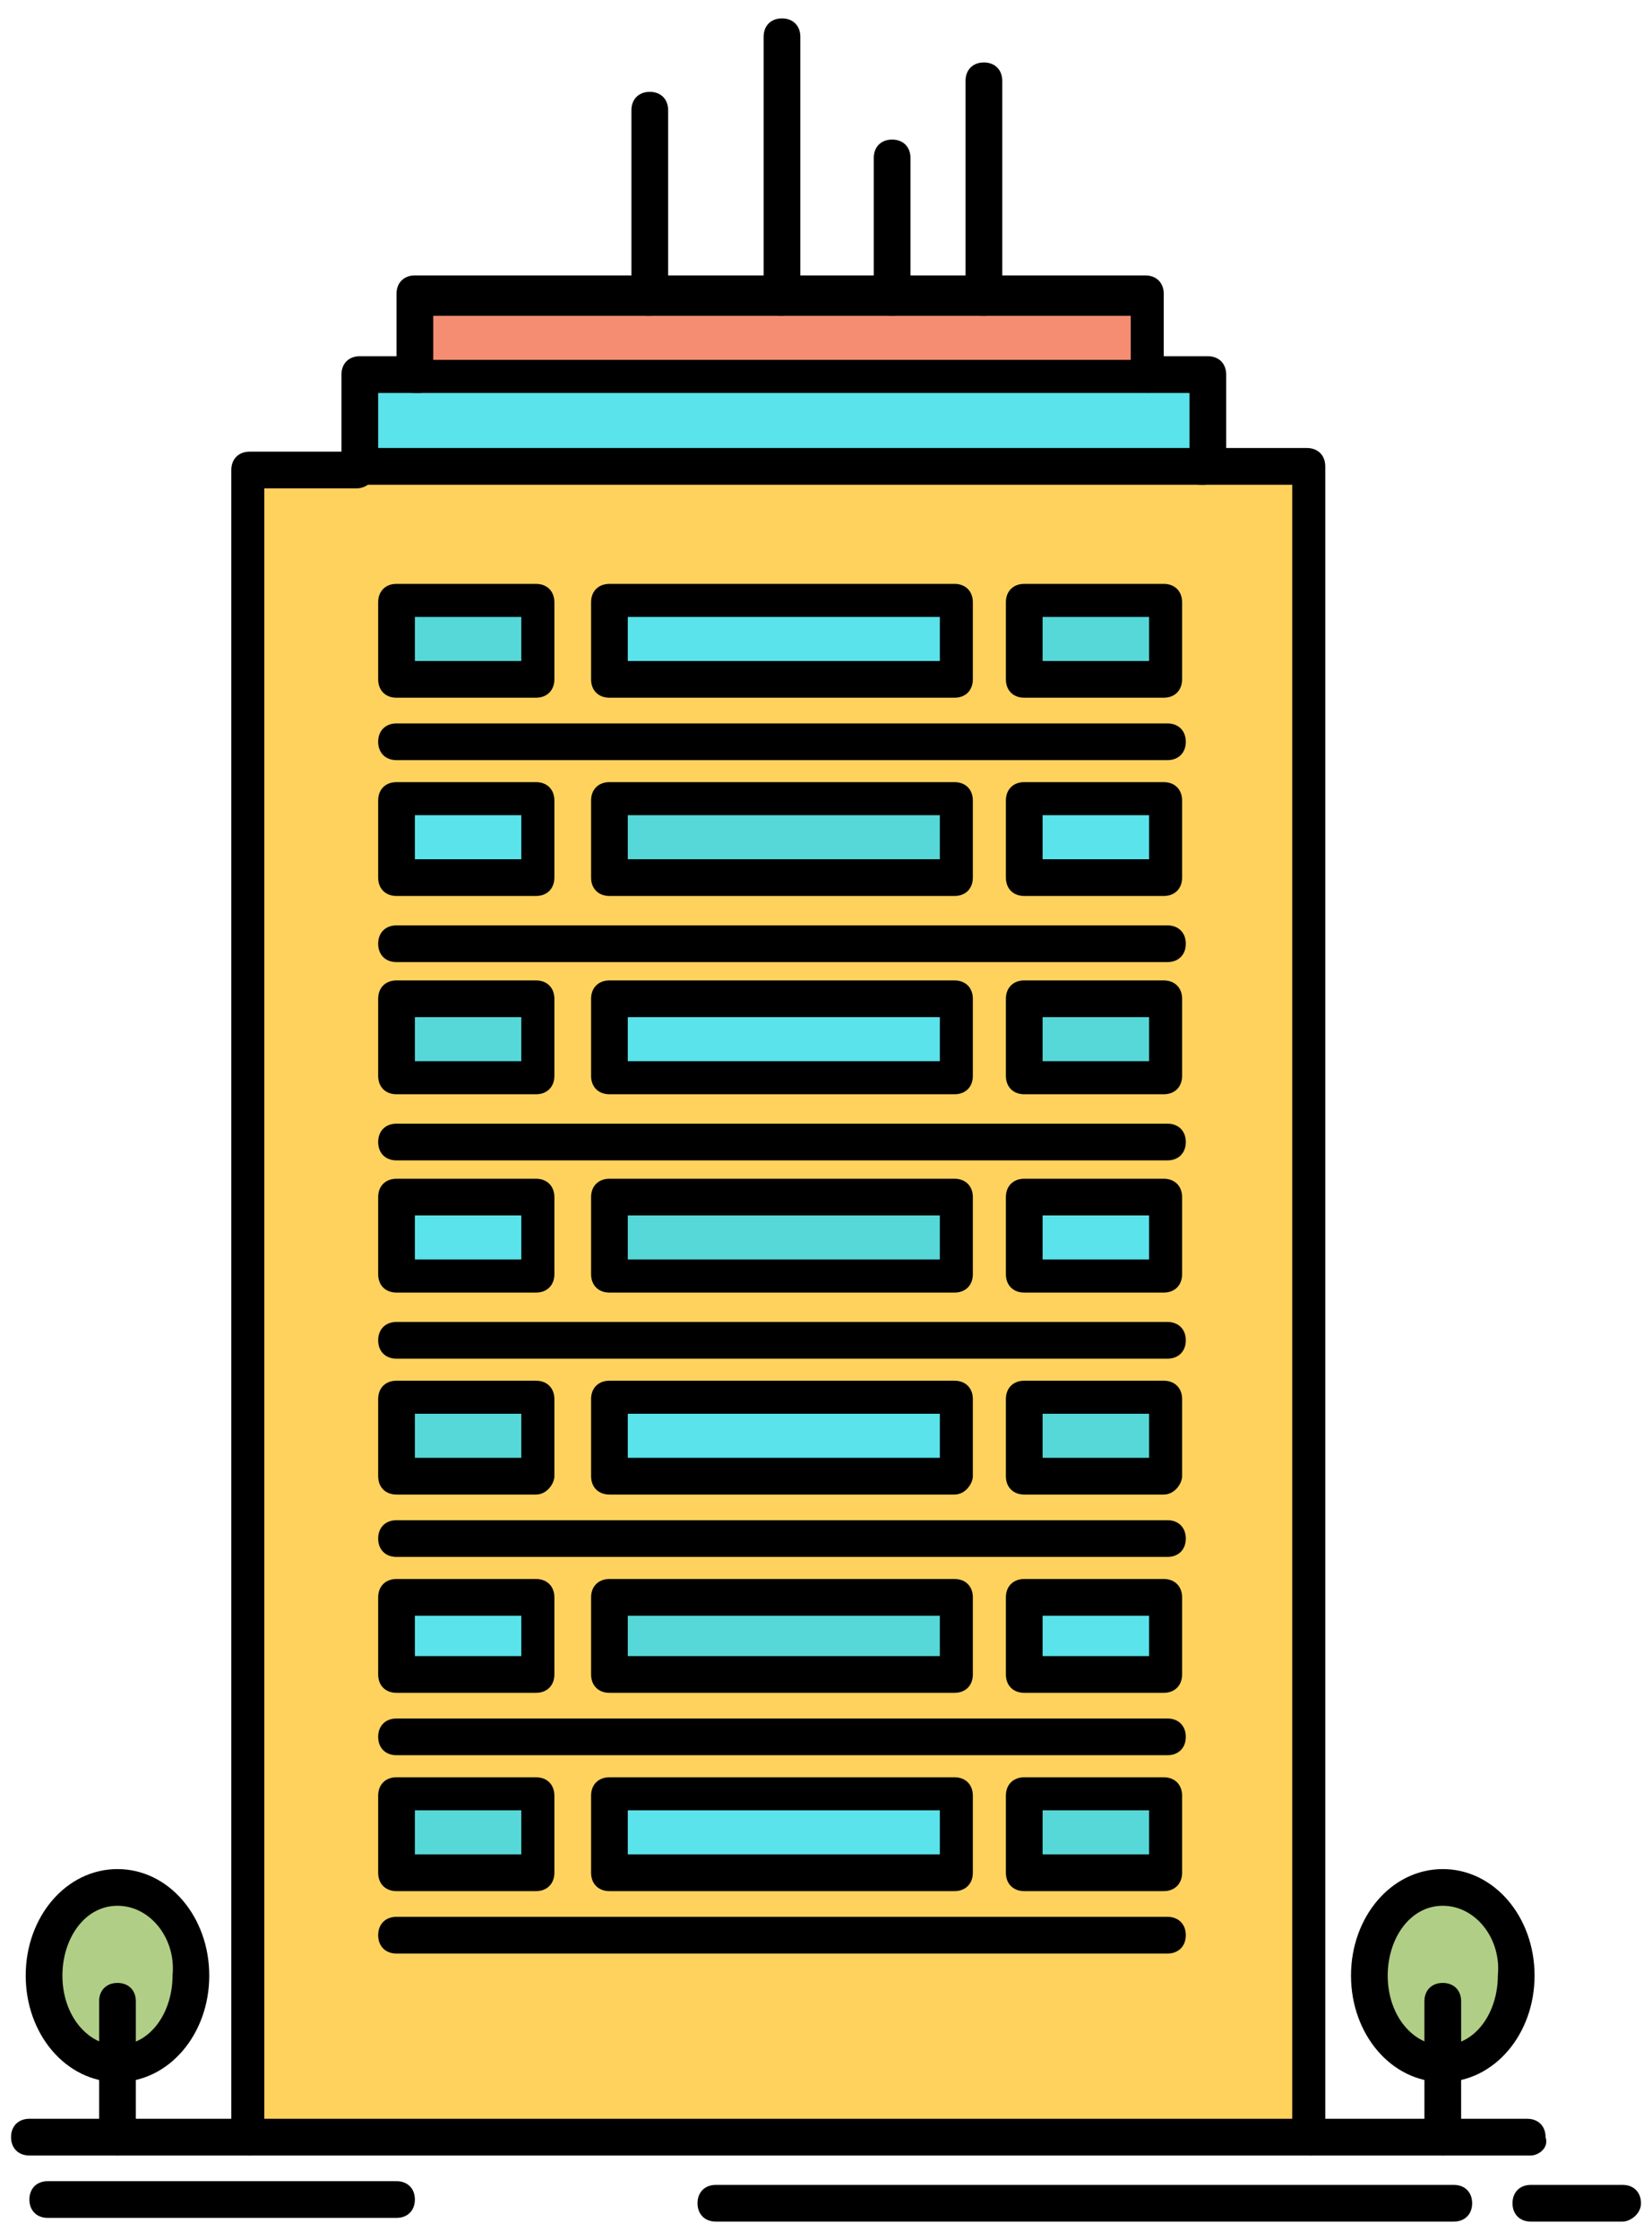
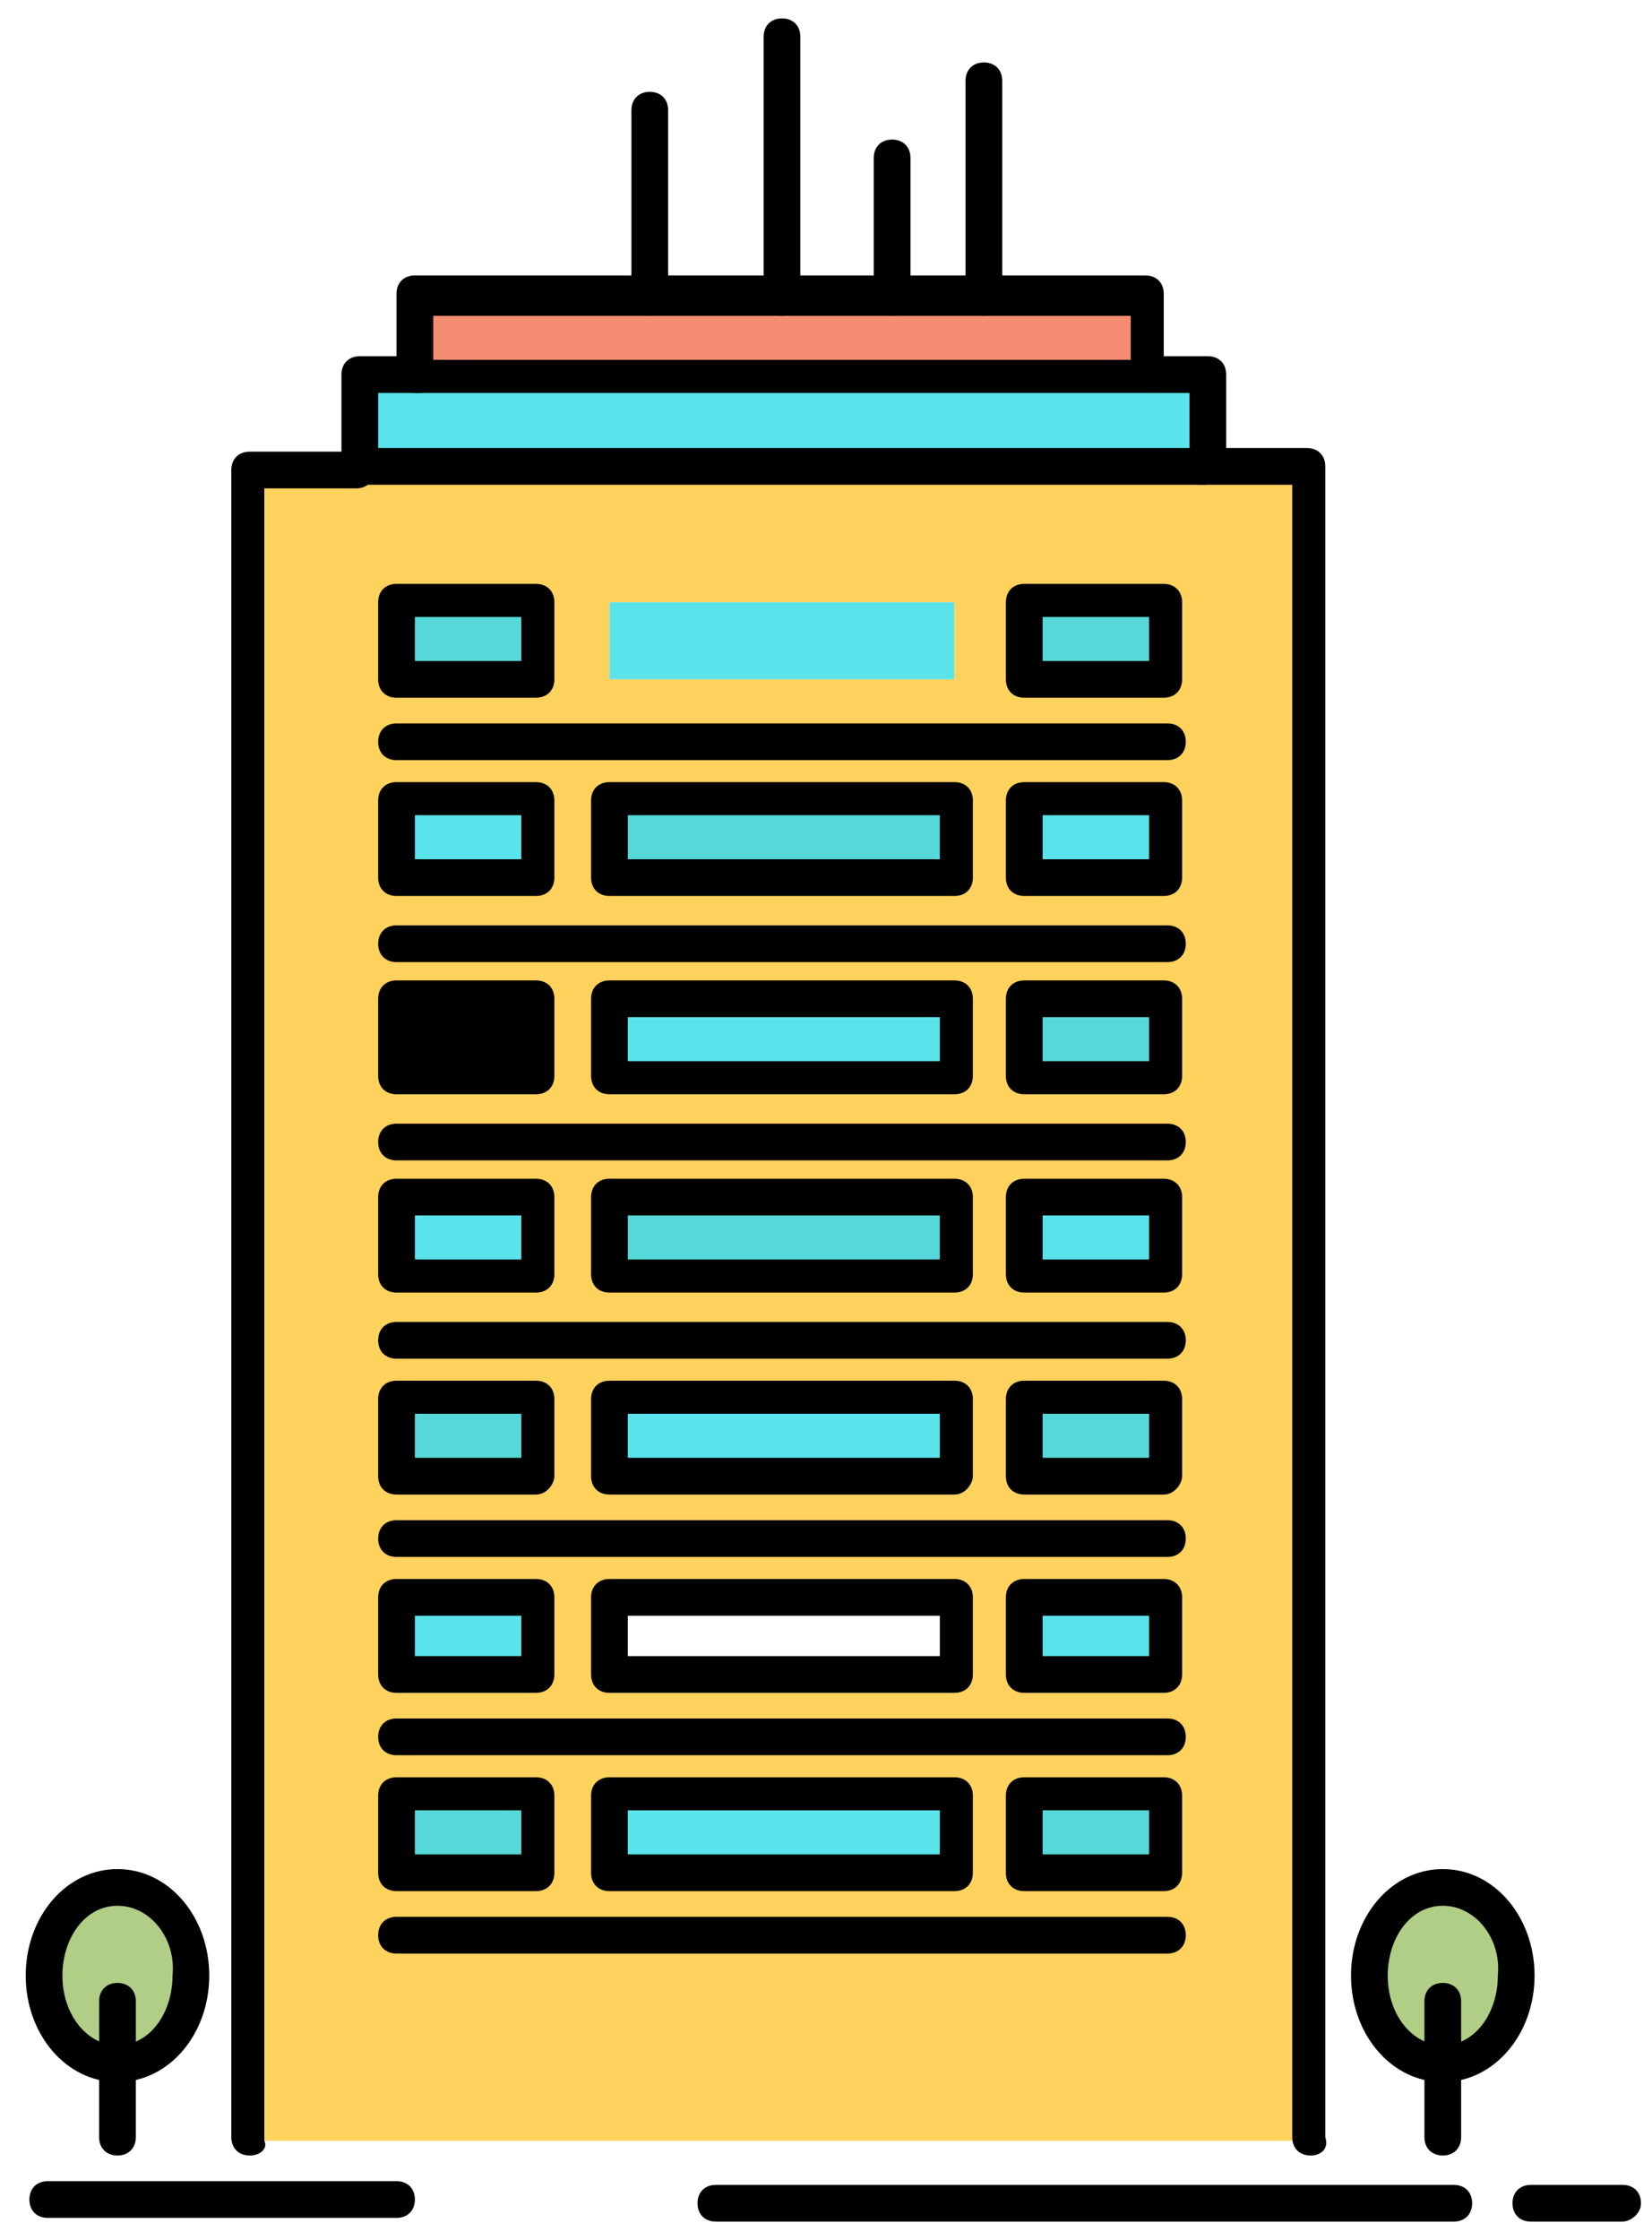
<svg xmlns="http://www.w3.org/2000/svg" width="45" height="61" viewBox="0 0 45 61" fill="none">
  <path d="M3.2 56.201C2.1 56.201 1.2 55.101 1.2 53.801C1.2 52.501 2.1 51.401 3.2 51.401C4.301 51.401 5.2 52.501 5.2 53.801C5.2 55.201 4.301 56.201 3.2 56.201Z" fill="#B0CE86" />
  <path d="M39.301 56.201C38.2 56.201 37.301 55.101 37.301 53.801C37.301 52.501 38.2 51.401 39.301 51.401C40.401 51.401 41.301 52.501 41.301 53.801C41.4 55.201 40.5 56.201 39.301 56.201Z" fill="#B0CE86" />
  <path d="M31.7 48.9H27.9V51H31.7V48.9Z" fill="#56D8D8" />
  <path d="M14.601 48.9H10.801V51H14.601V48.9Z" fill="#56D8D8" />
-   <path d="M26 43.501H16.601V45.601H26V43.501Z" fill="#56D8D8" />
  <path d="M31.7 38.101H27.9V40.201H31.7V38.101Z" fill="#56D8D8" />
  <path d="M14.601 38.101H10.801V40.201H14.601V38.101Z" fill="#56D8D8" />
  <path d="M26 32.601H16.601V34.701H26V32.601Z" fill="#56D8D8" />
  <path d="M31.7 27.201H27.9V29.301H31.7V27.201Z" fill="#56D8D8" />
  <path d="M14.601 27.201H10.801V29.301H14.601V27.201Z" fill="#56D8D8" />
  <path d="M26 21.8H16.601V23.9H26V21.8Z" fill="#56D8D8" />
  <path d="M14.601 16.4H10.801V18.5H14.601V16.4Z" fill="#56D8D8" />
  <path d="M31.7 16.4H27.9V18.5H31.7V16.4Z" fill="#56D8D8" />
  <path d="M26 48.9H16.601V51H26V48.9Z" fill="#5AE3EB" />
  <path d="M31.7 43.501H27.9V45.601H31.7V43.501Z" fill="#5AE3EB" />
  <path d="M14.601 43.501H10.801V45.601H14.601V43.501Z" fill="#5AE3EB" />
  <path d="M26 38.101H16.601V40.201H26V38.101Z" fill="#5AE3EB" />
  <path d="M31.7 32.601H27.9V34.701H31.7V32.601Z" fill="#5AE3EB" />
  <path d="M14.601 32.601H10.801V34.701H14.601V32.601Z" fill="#5AE3EB" />
  <path d="M26 27.201H16.601V29.301H26V27.201Z" fill="#5AE3EB" />
  <path d="M31.7 21.8H27.9V23.9H31.7V21.8Z" fill="#5AE3EB" />
  <path d="M14.601 21.8H10.801V23.9H14.601V21.8Z" fill="#5AE3EB" />
  <path d="M26 16.4H16.601V18.5H26V16.4Z" fill="#5AE3EB" />
  <path d="M31.2 8.101V10.201H11.301V8.101H17.7H21.301H24.301H26.801H31.2Z" fill="#F58D72" />
  <path d="M32.801 10.201V12.8H9.7V10.201H11.301H31.2H32.801Z" fill="#5AE3EB" />
  <path d="M35.7 12.8V58.3H6.801V12.8H9.7H32.7H35.7ZM31.7 51.001V48.901H27.9V51.001H31.7ZM31.7 45.601V43.501H27.9V45.601H31.7ZM31.7 40.201V38.101H27.9V40.201H31.7ZM31.7 34.8V32.7H27.9V34.8H31.7ZM31.7 29.3V27.2H27.9V29.3H31.7ZM31.7 23.9V21.8H27.9V23.9H31.7ZM31.7 18.501V16.401H27.9V18.501H31.7ZM26 51.001V48.901H16.601V51.001H26ZM26 45.601V43.501H16.601V45.601H26ZM26 40.201V38.101H16.601V40.201H26ZM26 34.8V32.7H16.601V34.8H26ZM26 29.3V27.2H16.601V29.3H26ZM26 23.9V21.8H16.601V23.9H26ZM26 18.501V16.401H16.601V18.501H26ZM14.601 51.001V48.901H10.801V51.001H14.601ZM14.601 45.601V43.501H10.801V45.601H14.601ZM14.601 40.201V38.101H10.801V40.201H14.601ZM14.601 34.8V32.7H10.801V34.8H14.601ZM14.601 29.3V27.2H10.801V29.3H14.601ZM14.601 23.9V21.8H10.801V23.9H14.601ZM14.601 18.501V16.401H10.801V18.501H14.601Z" fill="#FFD25D" />
  <path d="M35.7 58.701C35.4 58.701 35.2 58.501 35.2 58.201V13.201H32.7C32.4 13.201 32.2 13.001 32.2 12.701C32.2 12.401 32.4 12.201 32.7 12.201H35.6C35.9 12.201 36.1 12.401 36.1 12.701V58.201C36.2 58.501 36 58.701 35.7 58.701Z" fill="black" />
  <path d="M6.801 58.701C6.5 58.701 6.301 58.501 6.301 58.201V12.8C6.301 12.5 6.5 12.3 6.801 12.3H9.7C10 12.3 10.2 12.5 10.2 12.8C10.2 13.1 10 13.3 9.7 13.3H7.2V58.3C7.301 58.501 7.101 58.701 6.801 58.701Z" fill="black" />
  <path d="M32.801 13.201H9.801C9.5 13.201 9.301 13.001 9.301 12.701V10.201C9.301 9.901 9.5 9.701 9.801 9.701H11.401C11.701 9.701 11.901 9.901 11.901 10.201C11.901 10.501 11.701 10.701 11.401 10.701H10.301V12.201H32.401V10.701H31.301C31 10.701 30.801 10.501 30.801 10.201C30.801 9.901 31 9.701 31.301 9.701H32.901C33.201 9.701 33.401 9.901 33.401 10.201V12.701C33.2 13.001 33 13.201 32.801 13.201Z" fill="black" />
  <path d="M31.2 10.701H11.301C11 10.701 10.801 10.501 10.801 10.201V8.001C10.801 7.701 11 7.501 11.301 7.501H31.2C31.5 7.501 31.7 7.701 31.7 8.001V10.201C31.7 10.501 31.5 10.701 31.2 10.701ZM11.801 9.8H30.801V8.6H11.801V9.8Z" fill="black" />
  <path d="M21.301 8.601C21 8.601 20.801 8.401 20.801 8.101V1.001C20.801 0.701 21 0.501 21.301 0.501C21.601 0.501 21.801 0.701 21.801 1.001V8.101C21.7 8.3 21.5 8.601 21.301 8.601Z" fill="black" />
  <path d="M17.7 8.601C17.4 8.601 17.2 8.401 17.2 8.101V3.001C17.2 2.701 17.4 2.501 17.7 2.501C18 2.501 18.2 2.701 18.2 3.001V8.101C18.101 8.3 17.9 8.601 17.7 8.601Z" fill="black" />
  <path d="M24.301 8.601C24 8.601 23.801 8.401 23.801 8.101V4.301C23.801 4.001 24 3.801 24.301 3.801C24.601 3.801 24.801 4.001 24.801 4.301V8.101C24.801 8.3 24.601 8.601 24.301 8.601Z" fill="black" />
  <path d="M26.801 8.601C26.5 8.601 26.301 8.401 26.301 8.101V2.201C26.301 1.901 26.5 1.701 26.801 1.701C27.101 1.701 27.301 1.901 27.301 2.201V8.101C27.301 8.3 27.101 8.601 26.801 8.601Z" fill="black" />
-   <path d="M26 19.001H16.601C16.301 19.001 16.101 18.801 16.101 18.501V16.401C16.101 16.101 16.301 15.901 16.601 15.901H26C26.301 15.901 26.5 16.101 26.5 16.401V18.501C26.5 18.8 26.301 19.001 26 19.001ZM17.101 18.001H25.601V16.801H17.101V18.001Z" fill="black" />
  <path d="M14.601 19.001H10.801C10.5 19.001 10.301 18.801 10.301 18.501V16.401C10.301 16.101 10.5 15.901 10.801 15.901H14.601C14.901 15.901 15.101 16.101 15.101 16.401V18.501C15.101 18.8 14.9 19.001 14.601 19.001ZM11.301 18.001H14.2V16.801H11.301V18.001Z" fill="black" />
  <path d="M31.7 19.001H27.9C27.6 19.001 27.4 18.801 27.4 18.501V16.401C27.4 16.101 27.6 15.901 27.9 15.901H31.7C32 15.901 32.2 16.101 32.2 16.401V18.501C32.2 18.8 32 19.001 31.7 19.001ZM28.4 18.001H31.3V16.801H28.4V18.001Z" fill="black" />
  <path d="M31.801 20.701H10.801C10.5 20.701 10.301 20.501 10.301 20.201C10.301 19.901 10.5 19.701 10.801 19.701H31.801C32.101 19.701 32.301 19.901 32.301 20.201C32.301 20.501 32.101 20.701 31.801 20.701Z" fill="black" />
  <path d="M26 24.4H16.601C16.301 24.4 16.101 24.2 16.101 23.9V21.8C16.101 21.5 16.301 21.3 16.601 21.3H26C26.301 21.3 26.5 21.5 26.5 21.8V23.9C26.5 24.201 26.301 24.4 26 24.4ZM17.101 23.4H25.601V22.2H17.101V23.4Z" fill="black" />
  <path d="M14.601 24.4H10.801C10.5 24.4 10.301 24.2 10.301 23.9V21.8C10.301 21.5 10.5 21.3 10.801 21.3H14.601C14.901 21.3 15.101 21.5 15.101 21.8V23.9C15.101 24.201 14.9 24.4 14.601 24.4ZM11.301 23.4H14.2V22.2H11.301V23.4Z" fill="black" />
  <path d="M31.7 24.4H27.9C27.6 24.4 27.4 24.2 27.4 23.9V21.8C27.4 21.5 27.6 21.3 27.9 21.3H31.7C32 21.3 32.2 21.5 32.2 21.8V23.9C32.2 24.201 32 24.4 31.7 24.4ZM28.4 23.4H31.3V22.2H28.4V23.4Z" fill="black" />
  <path d="M31.801 26.201H10.801C10.5 26.201 10.301 26.001 10.301 25.701C10.301 25.401 10.5 25.201 10.801 25.201H31.801C32.101 25.201 32.301 25.401 32.301 25.701C32.301 26.001 32.101 26.201 31.801 26.201Z" fill="black" />
  <path d="M26 29.8H16.601C16.301 29.8 16.101 29.6 16.101 29.3V27.2C16.101 26.9 16.301 26.7 16.601 26.7H26C26.301 26.7 26.5 26.9 26.5 27.2V29.3C26.5 29.601 26.301 29.8 26 29.8ZM17.101 28.9H25.601V27.7H17.101V28.9Z" fill="black" />
-   <path d="M14.601 29.8H10.801C10.5 29.8 10.301 29.6 10.301 29.3V27.2C10.301 26.9 10.5 26.7 10.801 26.7H14.601C14.901 26.7 15.101 26.9 15.101 27.2V29.3C15.101 29.601 14.9 29.8 14.601 29.8ZM11.301 28.9H14.2V27.7H11.301V28.9Z" fill="black" />
+   <path d="M14.601 29.8H10.801C10.5 29.8 10.301 29.6 10.301 29.3V27.2C10.301 26.9 10.5 26.7 10.801 26.7H14.601C14.901 26.7 15.101 26.9 15.101 27.2V29.3C15.101 29.601 14.9 29.8 14.601 29.8ZM11.301 28.9H14.2V27.7V28.9Z" fill="black" />
  <path d="M31.7 29.8H27.9C27.6 29.8 27.4 29.6 27.4 29.3V27.2C27.4 26.9 27.6 26.7 27.9 26.7H31.7C32 26.7 32.2 26.9 32.2 27.2V29.3C32.2 29.601 32 29.8 31.7 29.8ZM28.4 28.9H31.3V27.7H28.4V28.9Z" fill="black" />
  <path d="M31.801 31.601H10.801C10.5 31.601 10.301 31.401 10.301 31.101C10.301 30.801 10.5 30.601 10.801 30.601H31.801C32.101 30.601 32.301 30.801 32.301 31.101C32.301 31.4 32.101 31.601 31.801 31.601Z" fill="black" />
  <path d="M26 35.201H16.601C16.301 35.201 16.101 35.001 16.101 34.701V32.601C16.101 32.301 16.301 32.101 16.601 32.101H26C26.301 32.101 26.5 32.301 26.5 32.601V34.701C26.5 35.001 26.301 35.201 26 35.201ZM17.101 34.3H25.601V33.1H17.101V34.3Z" fill="black" />
  <path d="M14.601 35.201H10.801C10.5 35.201 10.301 35.001 10.301 34.701V32.601C10.301 32.301 10.5 32.101 10.801 32.101H14.601C14.901 32.101 15.101 32.301 15.101 32.601V34.701C15.101 35.001 14.9 35.201 14.601 35.201ZM11.301 34.3H14.2V33.1H11.301V34.3Z" fill="black" />
  <path d="M31.7 35.201H27.9C27.6 35.201 27.4 35.001 27.4 34.701V32.601C27.4 32.301 27.6 32.101 27.9 32.101H31.7C32 32.101 32.2 32.301 32.2 32.601V34.701C32.2 35.001 32 35.201 31.7 35.201ZM28.4 34.3H31.3V33.1H28.4V34.3Z" fill="black" />
  <path d="M31.801 37.001H10.801C10.5 37.001 10.301 36.801 10.301 36.501C10.301 36.201 10.5 36.001 10.801 36.001H31.801C32.101 36.001 32.301 36.201 32.301 36.501C32.301 36.8 32.101 37.001 31.801 37.001Z" fill="black" />
  <path d="M26 40.701H16.601C16.301 40.701 16.101 40.501 16.101 40.201V38.101C16.101 37.801 16.301 37.601 16.601 37.601H26C26.301 37.601 26.5 37.801 26.5 38.101V40.201C26.5 40.4 26.301 40.701 26 40.701ZM17.101 39.701H25.601V38.501H17.101V39.701Z" fill="black" />
  <path d="M14.601 40.701H10.801C10.5 40.701 10.301 40.501 10.301 40.201V38.101C10.301 37.801 10.5 37.601 10.801 37.601H14.601C14.901 37.601 15.101 37.801 15.101 38.101V40.201C15.101 40.4 14.9 40.701 14.601 40.701ZM11.301 39.701H14.2V38.501H11.301V39.701Z" fill="black" />
  <path d="M31.7 40.701H27.9C27.6 40.701 27.4 40.501 27.4 40.201V38.101C27.4 37.801 27.6 37.601 27.9 37.601H31.7C32 37.601 32.2 37.801 32.2 38.101V40.201C32.2 40.4 32 40.701 31.7 40.701ZM28.4 39.701H31.3V38.501H28.4V39.701Z" fill="black" />
  <path d="M31.801 42.4H10.801C10.5 42.4 10.301 42.2 10.301 41.9C10.301 41.6 10.5 41.4 10.801 41.4H31.801C32.101 41.4 32.301 41.6 32.301 41.9C32.301 42.201 32.101 42.4 31.801 42.4Z" fill="black" />
  <path d="M26 46.101H16.601C16.301 46.101 16.101 45.901 16.101 45.601V43.501C16.101 43.201 16.301 43.001 16.601 43.001H26C26.301 43.001 26.5 43.201 26.5 43.501V45.601C26.5 45.9 26.301 46.101 26 46.101ZM17.101 45.101H25.601V44.001H17.101V45.101Z" fill="black" />
  <path d="M14.601 46.101H10.801C10.5 46.101 10.301 45.901 10.301 45.601V43.501C10.301 43.201 10.5 43.001 10.801 43.001H14.601C14.901 43.001 15.101 43.201 15.101 43.501V45.601C15.101 45.9 14.9 46.101 14.601 46.101ZM11.301 45.101H14.2V44.001H11.301V45.101Z" fill="black" />
  <path d="M31.7 46.101H27.9C27.6 46.101 27.4 45.901 27.4 45.601V43.501C27.4 43.201 27.6 43.001 27.9 43.001H31.7C32 43.001 32.2 43.201 32.2 43.501V45.601C32.2 45.9 32 46.101 31.7 46.101ZM28.4 45.101H31.3V44.001H28.4V45.101Z" fill="black" />
  <path d="M31.801 47.8H10.801C10.5 47.8 10.301 47.6 10.301 47.3C10.301 47 10.5 46.8 10.801 46.8H31.801C32.101 46.8 32.301 47 32.301 47.3C32.301 47.601 32.101 47.8 31.801 47.8Z" fill="black" />
  <path d="M26 51.501H16.601C16.301 51.501 16.101 51.301 16.101 51.001V48.901C16.101 48.601 16.301 48.401 16.601 48.401H26C26.301 48.401 26.5 48.601 26.5 48.901V51.001C26.5 51.3 26.301 51.501 26 51.501ZM17.101 50.501H25.601V49.301H17.101V50.501Z" fill="black" />
  <path d="M14.601 51.501H10.801C10.5 51.501 10.301 51.301 10.301 51.001V48.901C10.301 48.601 10.5 48.401 10.801 48.401H14.601C14.901 48.401 15.101 48.601 15.101 48.901V51.001C15.101 51.3 14.9 51.501 14.601 51.501ZM11.301 50.501H14.2V49.301H11.301V50.501Z" fill="black" />
  <path d="M31.7 51.501H27.9C27.6 51.501 27.4 51.301 27.4 51.001V48.901C27.4 48.601 27.6 48.401 27.9 48.401H31.7C32 48.401 32.2 48.601 32.2 48.901V51.001C32.2 51.3 32 51.501 31.7 51.501ZM28.4 50.501H31.3V49.301H28.4V50.501Z" fill="black" />
  <path d="M31.801 53.201H10.801C10.5 53.201 10.301 53.001 10.301 52.701C10.301 52.401 10.5 52.201 10.801 52.201H31.801C32.101 52.201 32.301 52.401 32.301 52.701C32.301 53.001 32.101 53.201 31.801 53.201Z" fill="black" />
-   <path d="M41.7 58.701H0.801C0.5 58.701 0.301 58.501 0.301 58.201C0.301 57.901 0.5 57.701 0.801 57.701H41.601C41.901 57.701 42.101 57.901 42.101 58.201C42.2 58.501 41.9 58.701 41.7 58.701Z" fill="black" />
  <path d="M39.601 60.501H19.5C19.2 60.501 19 60.301 19 60.001C19 59.701 19.2 59.501 19.5 59.501H39.601C39.901 59.501 40.101 59.701 40.101 60.001C40.101 60.3 39.9 60.501 39.601 60.501Z" fill="black" />
  <path d="M44.2 60.501H41.7C41.4 60.501 41.2 60.301 41.2 60.001C41.2 59.701 41.4 59.501 41.7 59.501H44.2C44.5 59.501 44.7 59.701 44.7 60.001C44.7 60.3 44.4 60.501 44.2 60.501Z" fill="black" />
  <path d="M10.801 60.4H1.301C1 60.4 0.801 60.2 0.801 59.9C0.801 59.6 1 59.4 1.301 59.4H10.801C11.101 59.4 11.301 59.6 11.301 59.9C11.301 60.201 11.101 60.4 10.801 60.4Z" fill="black" />
  <path d="M39.301 58.701C39 58.701 38.801 58.501 38.801 58.201V54.501C38.801 54.201 39 54.001 39.301 54.001C39.601 54.001 39.801 54.201 39.801 54.501V58.201C39.801 58.501 39.601 58.701 39.301 58.701Z" fill="black" />
  <path d="M39.301 56.701C37.901 56.701 36.801 55.401 36.801 53.801C36.801 52.201 37.901 50.901 39.301 50.901C40.7 50.901 41.801 52.201 41.801 53.801C41.801 55.4 40.7 56.701 39.301 56.701ZM39.301 51.9C38.401 51.9 37.801 52.8 37.801 53.8C37.801 54.9 38.5 55.7 39.301 55.7C40.2 55.7 40.801 54.8 40.801 53.8C40.9 52.8 40.2 51.9 39.301 51.9Z" fill="black" />
  <path d="M3.2 58.701C2.9 58.701 2.7 58.501 2.7 58.201V54.501C2.7 54.201 2.9 54.001 3.2 54.001C3.5 54.001 3.7 54.201 3.7 54.501V58.201C3.7 58.501 3.5 58.701 3.2 58.701Z" fill="black" />
  <path d="M3.2 56.701C1.801 56.701 0.7 55.401 0.7 53.801C0.7 52.201 1.801 50.901 3.2 50.901C4.6 50.901 5.7 52.201 5.7 53.801C5.7 55.4 4.601 56.701 3.2 56.701ZM3.2 51.9C2.301 51.9 1.7 52.8 1.7 53.8C1.7 54.9 2.4 55.7 3.2 55.7C4.1 55.7 4.7 54.8 4.7 53.8C4.801 52.8 4.101 51.9 3.2 51.9Z" fill="black" />
</svg>